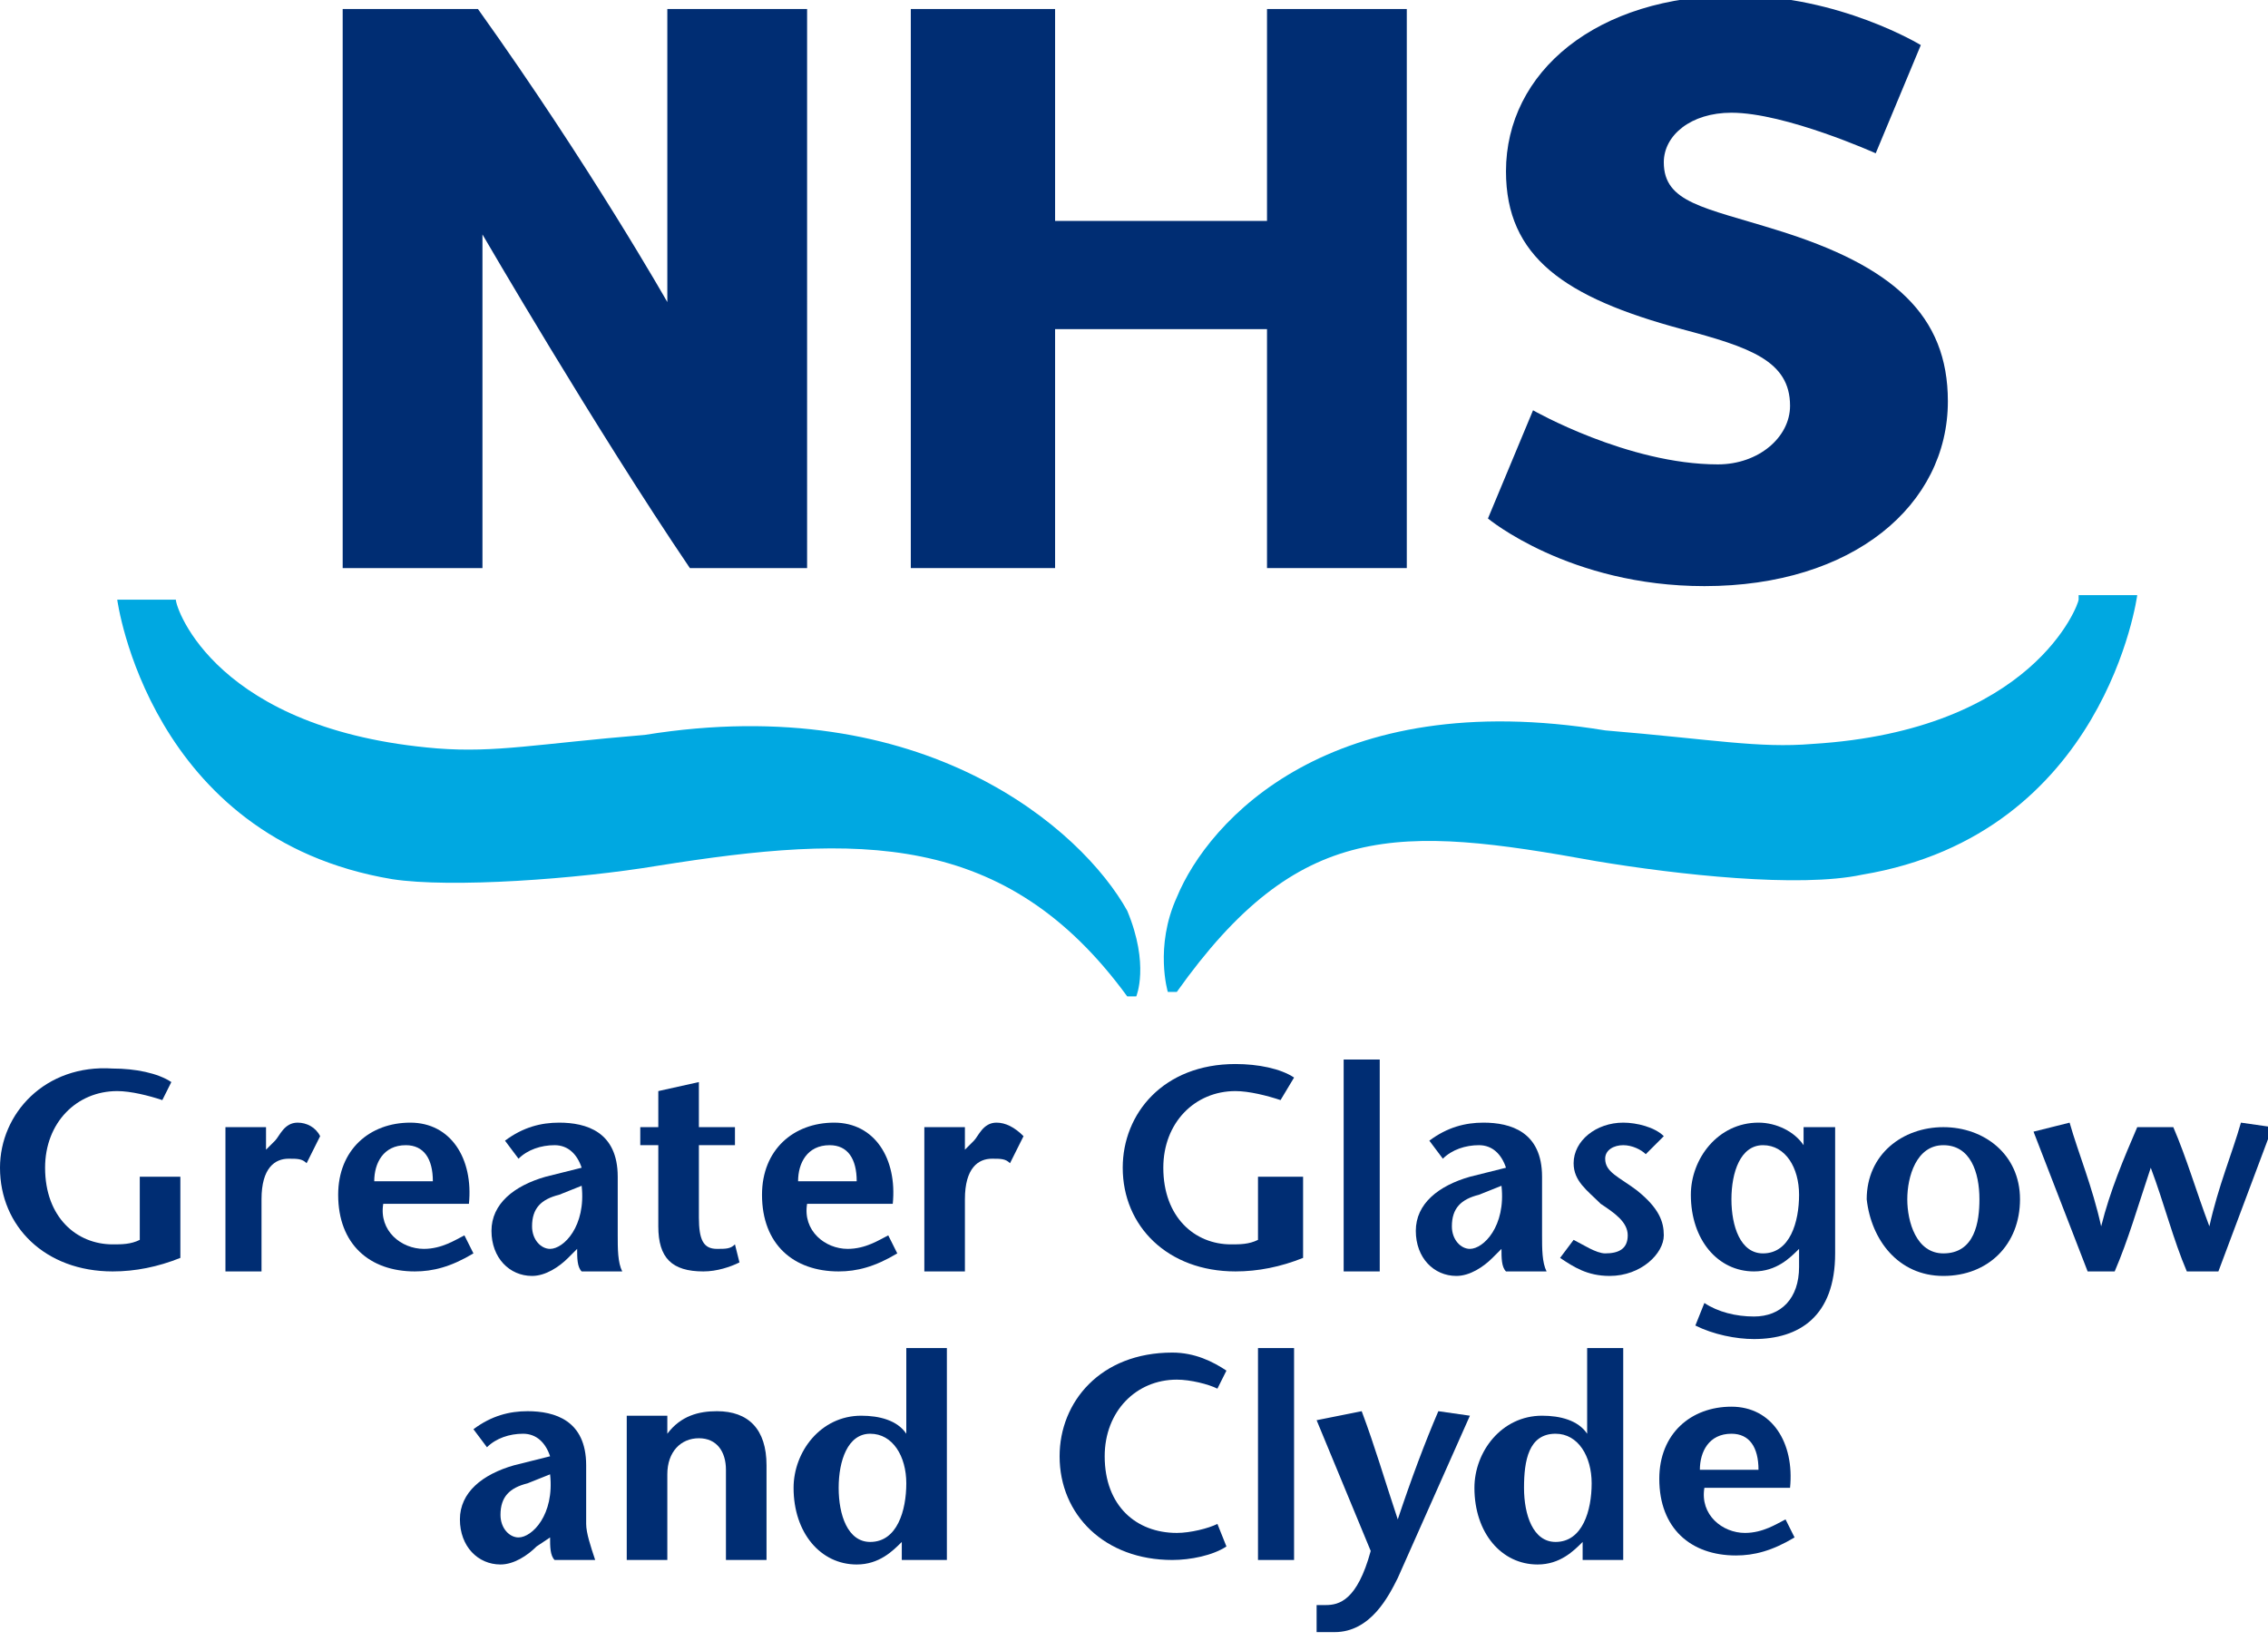
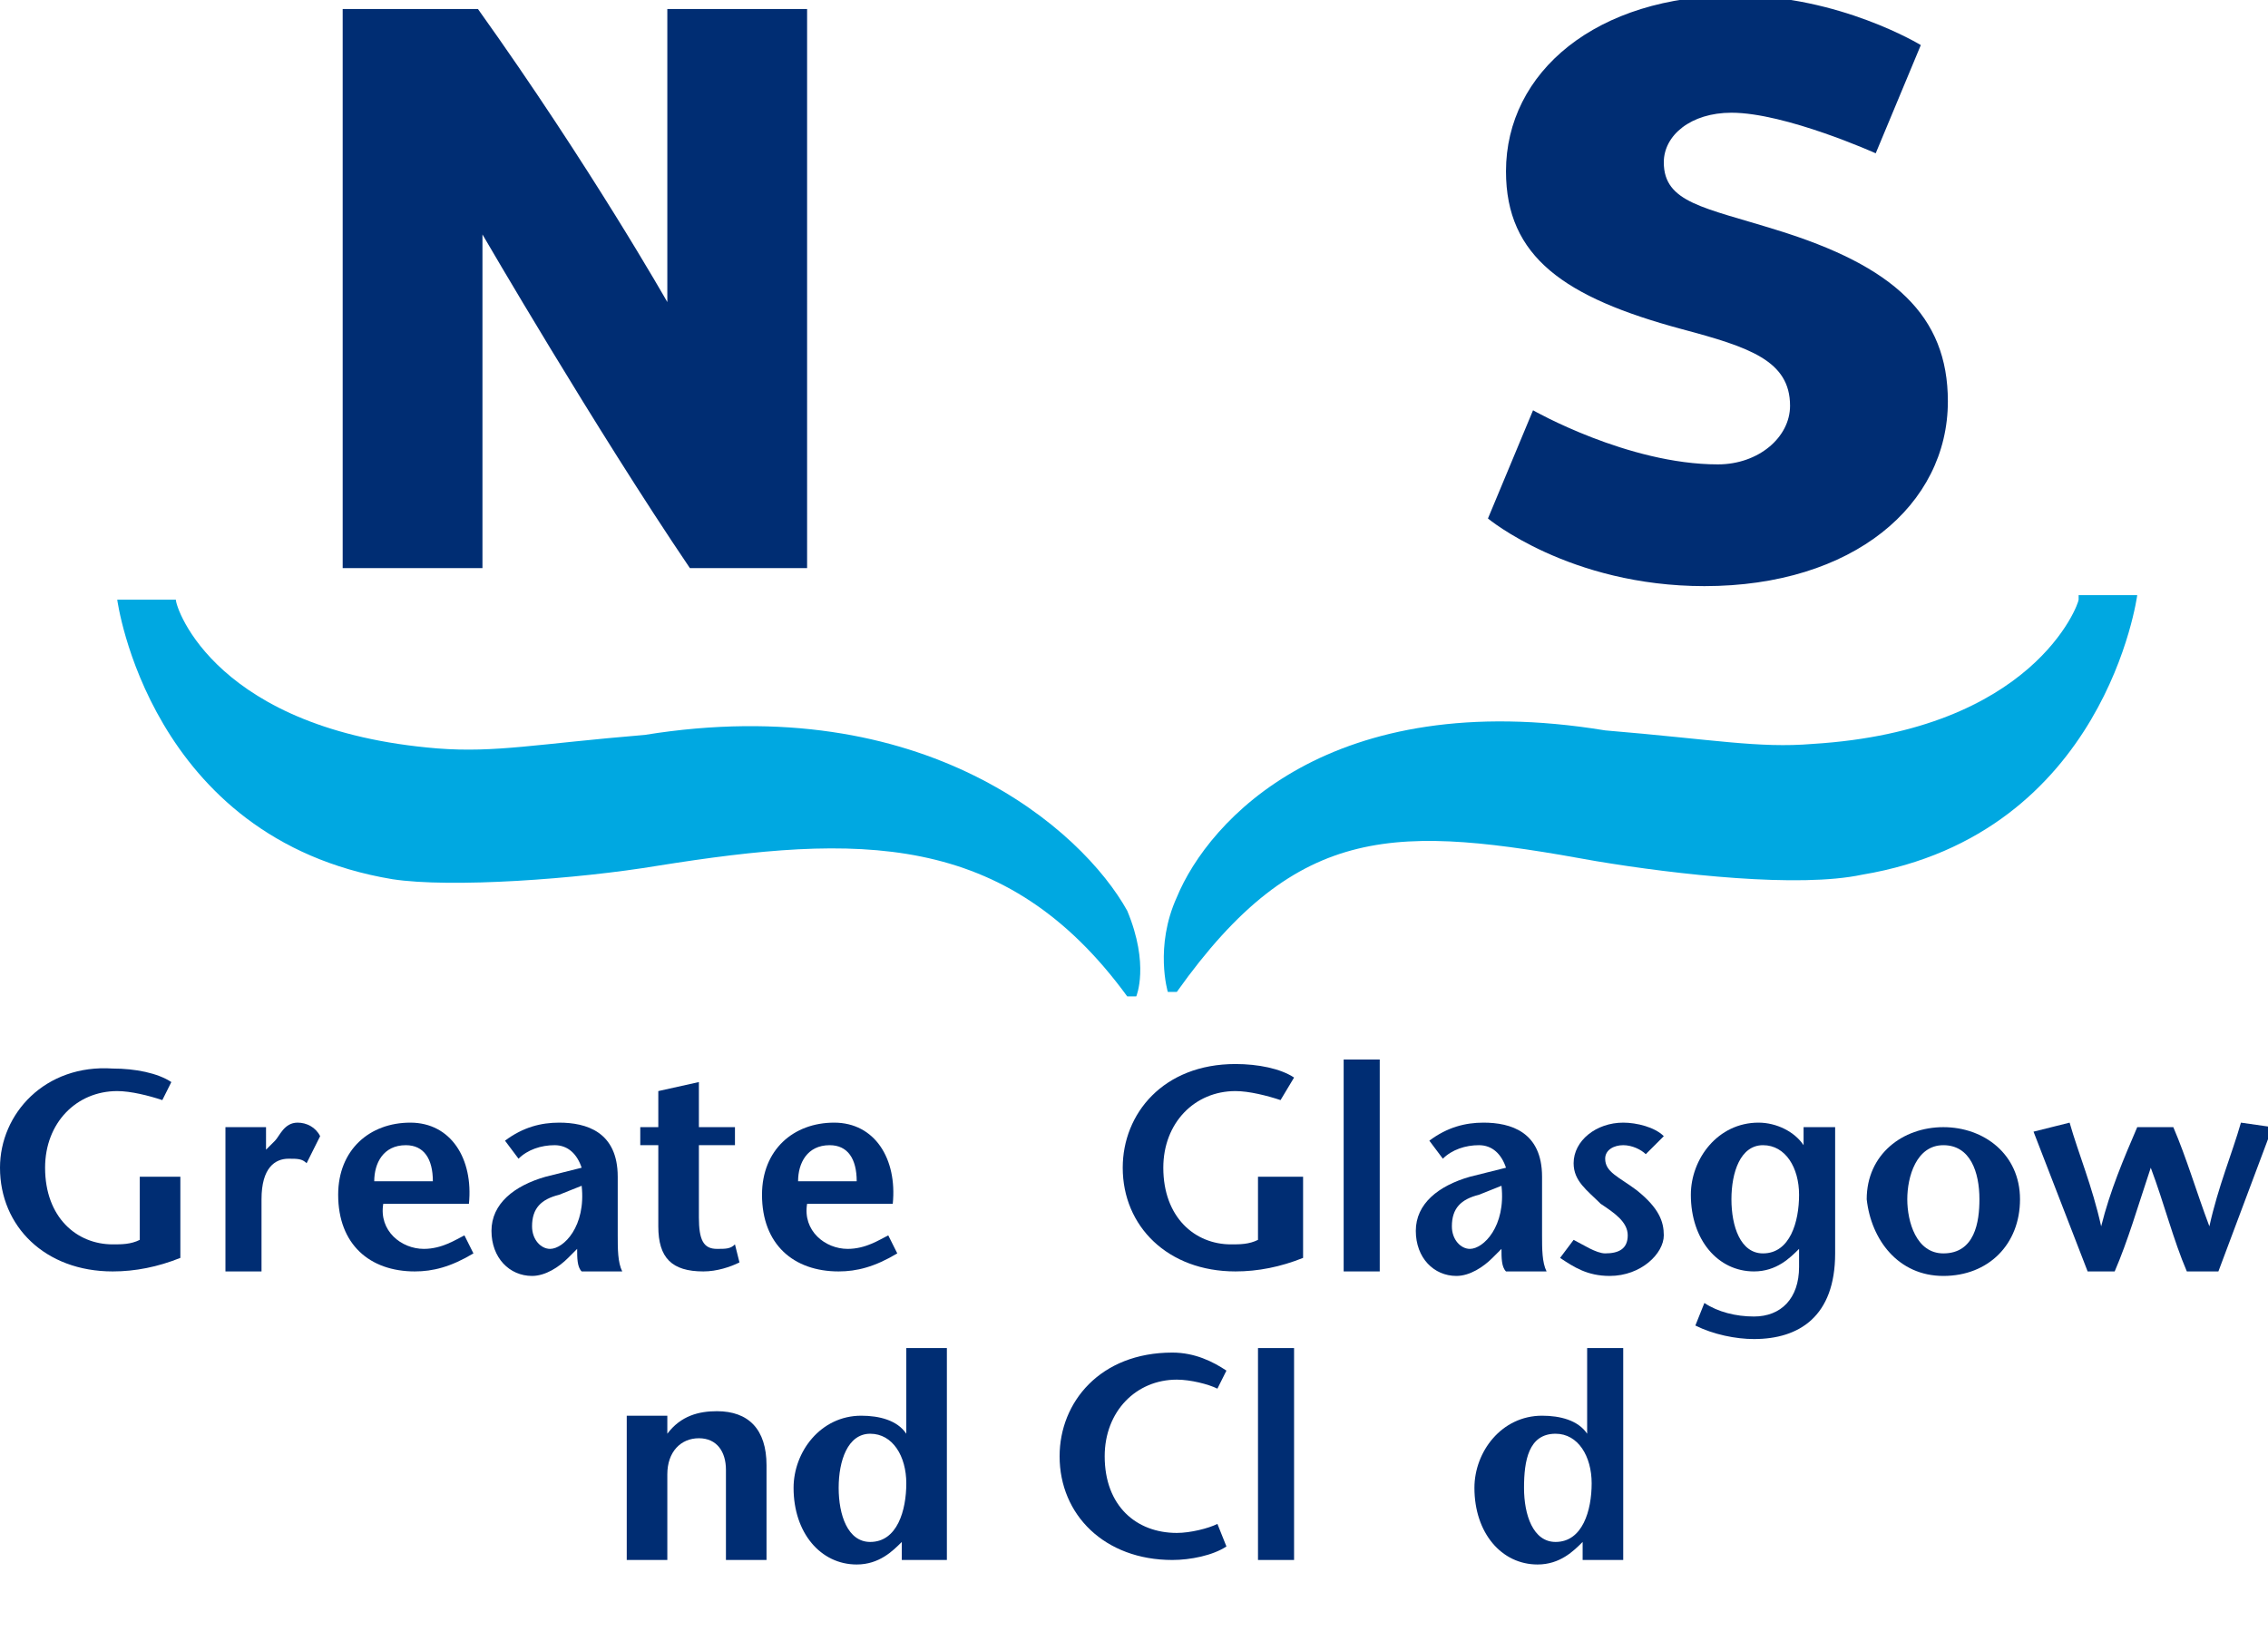
<svg xmlns="http://www.w3.org/2000/svg" version="1.1" id="Layer_1" x="0px" y="0px" viewBox="0 0 50.3 36.4" style="enable-background:new 0 0 50.3 36.4;" xml:space="preserve">
  <style type="text/css">
	.st0{fill-rule:evenodd;clip-rule:evenodd;fill:#002D73;}
	.st1{fill:#002D73;}
	.st2{fill:#00A8E1;}
</style>
-   <path class="st0" d="M12.2,34.1c0,0.2,0,0.4,0.1,0.5h0.9C13.1,34.3,13,34,13,33.8v-1.3c0-1-0.7-1.2-1.3-1.2c-0.4,0-0.8,0.1-1.2,0.4  l0.3,0.4c0.2-0.2,0.5-0.3,0.8-0.3c0.3,0,0.5,0.2,0.6,0.5l-0.8,0.2c-0.7,0.2-1.2,0.6-1.2,1.2c0,0.6,0.4,1,0.9,1  c0.3,0,0.6-0.2,0.8-0.4L12.2,34.1z M12.2,32.7c0.1,0.9-0.4,1.4-0.7,1.4c-0.2,0-0.4-0.2-0.4-0.5c0-0.4,0.2-0.6,0.6-0.7L12.2,32.7z" />
  <path class="st1" d="M14.7,31.4h-0.8v3.2h0.9v-1.9c0-0.5,0.3-0.8,0.7-0.8c0.4,0,0.6,0.3,0.6,0.7v2H17v-2.1c0-0.8-0.4-1.2-1.1-1.2  c-0.4,0-0.8,0.1-1.1,0.5V31.4z" />
  <path class="st0" d="M19.3,31.8c0.5,0,0.8,0.5,0.8,1.1c0,0.6-0.2,1.3-0.8,1.3c-0.5,0-0.7-0.6-0.7-1.2S18.8,31.8,19.3,31.8   M20.1,34.6h0.9v-4.7h-0.9v1.9h0c-0.2-0.3-0.6-0.4-1-0.4c-0.9,0-1.5,0.8-1.5,1.6c0,1,0.6,1.7,1.4,1.7c0.5,0,0.8-0.3,1-0.5h0V34.6z" />
  <path class="st1" d="M27.2,30.4C26.9,30.2,26.5,30,26,30c-1.6,0-2.5,1.1-2.5,2.3c0,1.3,1,2.3,2.5,2.3c0.4,0,0.9-0.1,1.2-0.3L27,33.8  c-0.2,0.1-0.6,0.2-0.9,0.2c-0.9,0-1.6-0.6-1.6-1.7c0-1,0.7-1.7,1.6-1.7c0.3,0,0.7,0.1,0.9,0.2L27.2,30.4z" />
  <rect x="27.9" y="29.9" class="st1" width="0.8" height="4.7" />
-   <path class="st1" d="M29.2,31.5l1.2,2.9c-0.3,1.1-0.7,1.2-1,1.2h-0.2v0.6h0.4c0.8,0,1.2-0.8,1.4-1.2l1.6-3.6l-0.7-0.1  c-0.3,0.7-0.6,1.5-0.9,2.4h0c-0.3-0.9-0.5-1.6-0.8-2.4L29.2,31.5z" />
  <path class="st0" d="M34.5,31.8c0.5,0,0.8,0.5,0.8,1.1c0,0.6-0.2,1.3-0.8,1.3c-0.5,0-0.7-0.6-0.7-1.2S33.9,31.8,34.5,31.8   M35.2,34.6h0.8v-4.7h-0.8v1.9h0c-0.2-0.3-0.6-0.4-1-0.4c-0.9,0-1.5,0.8-1.5,1.6c0,1,0.6,1.7,1.4,1.7c0.5,0,0.8-0.3,1-0.5h0V34.6z" />
-   <path class="st0" d="M39.7,33c0.1-1-0.4-1.8-1.3-1.8c-0.9,0-1.6,0.6-1.6,1.6c0,1.1,0.7,1.7,1.7,1.7c0.4,0,0.8-0.1,1.3-0.4l-0.2-0.4  c-0.2,0.1-0.5,0.3-0.9,0.3c-0.5,0-1-0.4-0.9-1H39.7z M37.7,32.6c0-0.4,0.2-0.8,0.7-0.8c0.4,0,0.6,0.3,0.6,0.8H37.7z" />
  <path class="st1" d="M3.1,26.1v1.4c-0.2,0.1-0.4,0.1-0.6,0.1C1.7,27.6,1,27,1,25.9c0-1,0.7-1.7,1.6-1.7c0.3,0,0.7,0.1,1,0.2L3.8,24  c-0.3-0.2-0.8-0.3-1.3-0.3C1,23.6,0,24.7,0,25.9c0,1.3,1,2.3,2.5,2.3c0.5,0,1-0.1,1.5-0.3v-1.8H3.1z" />
  <path class="st1" d="M5.9,25H5v3.2h0.8v-1.6c0-0.7,0.3-0.9,0.6-0.9c0.2,0,0.3,0,0.4,0.1l0.3-0.6C7,25,6.8,24.9,6.6,24.9  c-0.3,0-0.4,0.3-0.5,0.4l-0.2,0.2h0V25z" />
  <path class="st0" d="M10.4,26.7c0.1-1-0.4-1.8-1.3-1.8c-0.9,0-1.6,0.6-1.6,1.6c0,1.1,0.7,1.7,1.7,1.7c0.4,0,0.8-0.1,1.3-0.4  l-0.2-0.4c-0.2,0.1-0.5,0.3-0.9,0.3c-0.5,0-1-0.4-0.9-1H10.4z M8.3,26.2c0-0.4,0.2-0.8,0.7-0.8c0.4,0,0.6,0.3,0.6,0.8H8.3z" />
  <path class="st0" d="M12.8,27.7c0,0.2,0,0.4,0.1,0.5h0.9c-0.1-0.2-0.1-0.5-0.1-0.8v-1.3c0-1-0.7-1.2-1.3-1.2c-0.4,0-0.8,0.1-1.2,0.4  l0.3,0.4c0.2-0.2,0.5-0.3,0.8-0.3c0.3,0,0.5,0.2,0.6,0.5l-0.8,0.2c-0.7,0.2-1.2,0.6-1.2,1.2c0,0.6,0.4,1,0.9,1  c0.3,0,0.6-0.2,0.8-0.4L12.8,27.7z M12.9,26.3c0.1,0.9-0.4,1.4-0.7,1.4c-0.2,0-0.4-0.2-0.4-0.5c0-0.4,0.2-0.6,0.6-0.7L12.9,26.3z" />
  <path class="st1" d="M15.5,24l-0.9,0.2V25h-0.4v0.4h0.4v1.8c0,0.7,0.3,1,1,1c0.3,0,0.6-0.1,0.8-0.2l-0.1-0.4  c-0.1,0.1-0.2,0.1-0.4,0.1c-0.3,0-0.4-0.2-0.4-0.7v-1.6h0.8V25h-0.8V24z" />
  <path class="st0" d="M19.8,26.7c0.1-1-0.4-1.8-1.3-1.8c-0.9,0-1.6,0.6-1.6,1.6c0,1.1,0.7,1.7,1.7,1.7c0.4,0,0.8-0.1,1.3-0.4  l-0.2-0.4c-0.2,0.1-0.5,0.3-0.9,0.3c-0.5,0-1-0.4-0.9-1H19.8z M17.7,26.2c0-0.4,0.2-0.8,0.7-0.8c0.4,0,0.6,0.3,0.6,0.8H17.7z" />
-   <path class="st1" d="M21.3,25h-0.8v3.2h0.9v-1.6c0-0.7,0.3-0.9,0.6-0.9c0.2,0,0.3,0,0.4,0.1l0.3-0.6c-0.2-0.2-0.4-0.3-0.6-0.3  c-0.3,0-0.4,0.3-0.5,0.4l-0.2,0.2h0V25z" />
  <path class="st1" d="M27.9,26.1v1.4c-0.2,0.1-0.4,0.1-0.6,0.1c-0.8,0-1.5-0.6-1.5-1.7c0-1,0.7-1.7,1.6-1.7c0.3,0,0.7,0.1,1,0.2  l0.3-0.5c-0.3-0.2-0.8-0.3-1.3-0.3c-1.6,0-2.5,1.1-2.5,2.3c0,1.3,1,2.3,2.5,2.3c0.5,0,1-0.1,1.5-0.3v-1.8H27.9z" />
  <rect x="29.8" y="23.5" class="st1" width="0.8" height="4.7" />
  <path class="st0" d="M33.3,27.7c0,0.2,0,0.4,0.1,0.5h0.9c-0.1-0.2-0.1-0.5-0.1-0.8v-1.3c0-1-0.7-1.2-1.3-1.2c-0.4,0-0.8,0.1-1.2,0.4  l0.3,0.4c0.2-0.2,0.5-0.3,0.8-0.3c0.3,0,0.5,0.2,0.6,0.5l-0.8,0.2c-0.7,0.2-1.2,0.6-1.2,1.2c0,0.6,0.4,1,0.9,1  c0.3,0,0.6-0.2,0.8-0.4L33.3,27.7z M33.3,26.3c0.1,0.9-0.4,1.4-0.7,1.4c-0.2,0-0.4-0.2-0.4-0.5c0-0.4,0.2-0.6,0.6-0.7L33.3,26.3z" />
  <path class="st1" d="M36.9,25.2c-0.2-0.2-0.6-0.3-0.9-0.3c-0.6,0-1.1,0.4-1.1,0.9c0,0.4,0.3,0.6,0.6,0.9c0.3,0.2,0.6,0.4,0.6,0.7  c0,0.3-0.2,0.4-0.5,0.4c-0.2,0-0.5-0.2-0.7-0.3l-0.3,0.4c0.3,0.2,0.6,0.4,1.1,0.4c0.7,0,1.2-0.5,1.2-0.9c0-0.3-0.1-0.6-0.6-1  c-0.4-0.3-0.7-0.4-0.7-0.7c0-0.2,0.2-0.3,0.4-0.3c0.2,0,0.4,0.1,0.5,0.2L36.9,25.2z" />
  <path class="st0" d="M40.8,25h-0.8v0.4h0c-0.2-0.3-0.6-0.5-1-0.5c-0.9,0-1.5,0.8-1.5,1.6c0,1,0.6,1.7,1.4,1.7c0.5,0,0.8-0.3,1-0.5h0  v0.4c0,0.7-0.4,1.1-1,1.1c-0.4,0-0.8-0.1-1.1-0.3l-0.2,0.5c0.4,0.2,0.9,0.3,1.3,0.3c1,0,1.8-0.5,1.8-1.9V25z M39.1,25.4  c0.5,0,0.8,0.5,0.8,1.1c0,0.6-0.2,1.3-0.8,1.3c-0.5,0-0.7-0.6-0.7-1.2S38.6,25.4,39.1,25.4" />
  <path class="st0" d="M43.1,28.3c1,0,1.7-0.7,1.7-1.7c0-1-0.8-1.6-1.7-1.6c-0.9,0-1.7,0.6-1.7,1.6C41.5,27.5,42.1,28.3,43.1,28.3   M43.1,27.8c-0.6,0-0.8-0.7-0.8-1.2c0-0.5,0.2-1.2,0.8-1.2c0.6,0,0.8,0.6,0.8,1.2C43.9,27.1,43.8,27.8,43.1,27.8" />
  <path class="st1" d="M47.4,25c-0.3,0.7-0.6,1.4-0.8,2.2h0c-0.2-0.9-0.5-1.6-0.7-2.3l-0.8,0.2l1.2,3.1h0.6c0.3-0.7,0.5-1.4,0.8-2.3h0  c0.3,0.8,0.5,1.6,0.8,2.3h0.7l1.2-3.2l-0.7-0.1c-0.2,0.7-0.5,1.4-0.7,2.3h0c-0.3-0.8-0.5-1.5-0.8-2.2H47.4z" />
  <path class="st1" d="M39.4,5.1c-1.6-0.5-2.5-0.6-2.5-1.5c0-0.6,0.6-1.1,1.5-1.1c1.2,0,3.2,0.9,3.2,0.9l1-2.4c0,0-1.8-1.1-4.1-1.1  c-3.1,0-5.1,1.7-5.1,3.9c0,1.9,1.3,2.8,3.9,3.5c1.5,0.4,2.4,0.7,2.4,1.7c0,0.7-0.7,1.3-1.6,1.3c-2,0-4.1-1.2-4.1-1.2L33,11.5  c0,0,1.8,1.5,4.8,1.5c3.3,0,5.4-1.8,5.4-4.1C43.2,7,42,5.9,39.4,5.1" />
  <path class="st1" d="M10.6,0.2c-1.5,0-3,0-3,0v12.4h3.1l0-7.4c0,0,2.5,4.3,4.6,7.4c2.1,0,2.6,0,2.6,0V0.2h-3.1l0,6.5  C14.8,6.7,13.1,3.7,10.6,0.2" />
-   <polygon class="st1" points="28.1,12.6 28.1,7.3 23.4,7.3 23.4,12.6 20.2,12.6 20.2,0.2 23.4,0.2 23.4,4.9 28.1,4.9 28.1,0.2   31.2,0.2 31.2,12.6 " />
  <path class="st2" d="M25,20.2c-1-1.8-4.5-4.9-10.7-3.9c-2.4,0.2-3.3,0.4-4.6,0.3c-4.9-0.4-5.8-3.1-5.8-3.3H2.6c0,0,0.7,5.3,6.1,6.2  c1.3,0.2,4.1,0,5.9-0.3c4.4-0.7,7.7-0.8,10.4,2.9l0.1,0l0.1,0C25.2,22.1,25.5,21.4,25,20.2" />
  <path class="st2" d="M46.1,13.3c0,0.1-1,2.9-5.9,3.2c-1.2,0.1-2.2-0.1-4.6-0.3c-6.1-1-8.8,2-9.5,3.7c-0.5,1.1-0.2,2.1-0.2,2.1l0.1,0  l0.1,0c2.7-3.8,4.9-3.7,9.3-2.9c1.8,0.3,4.5,0.6,5.9,0.3c5.4-0.9,6.1-6.2,6.1-6.2H46.1z" />
</svg>